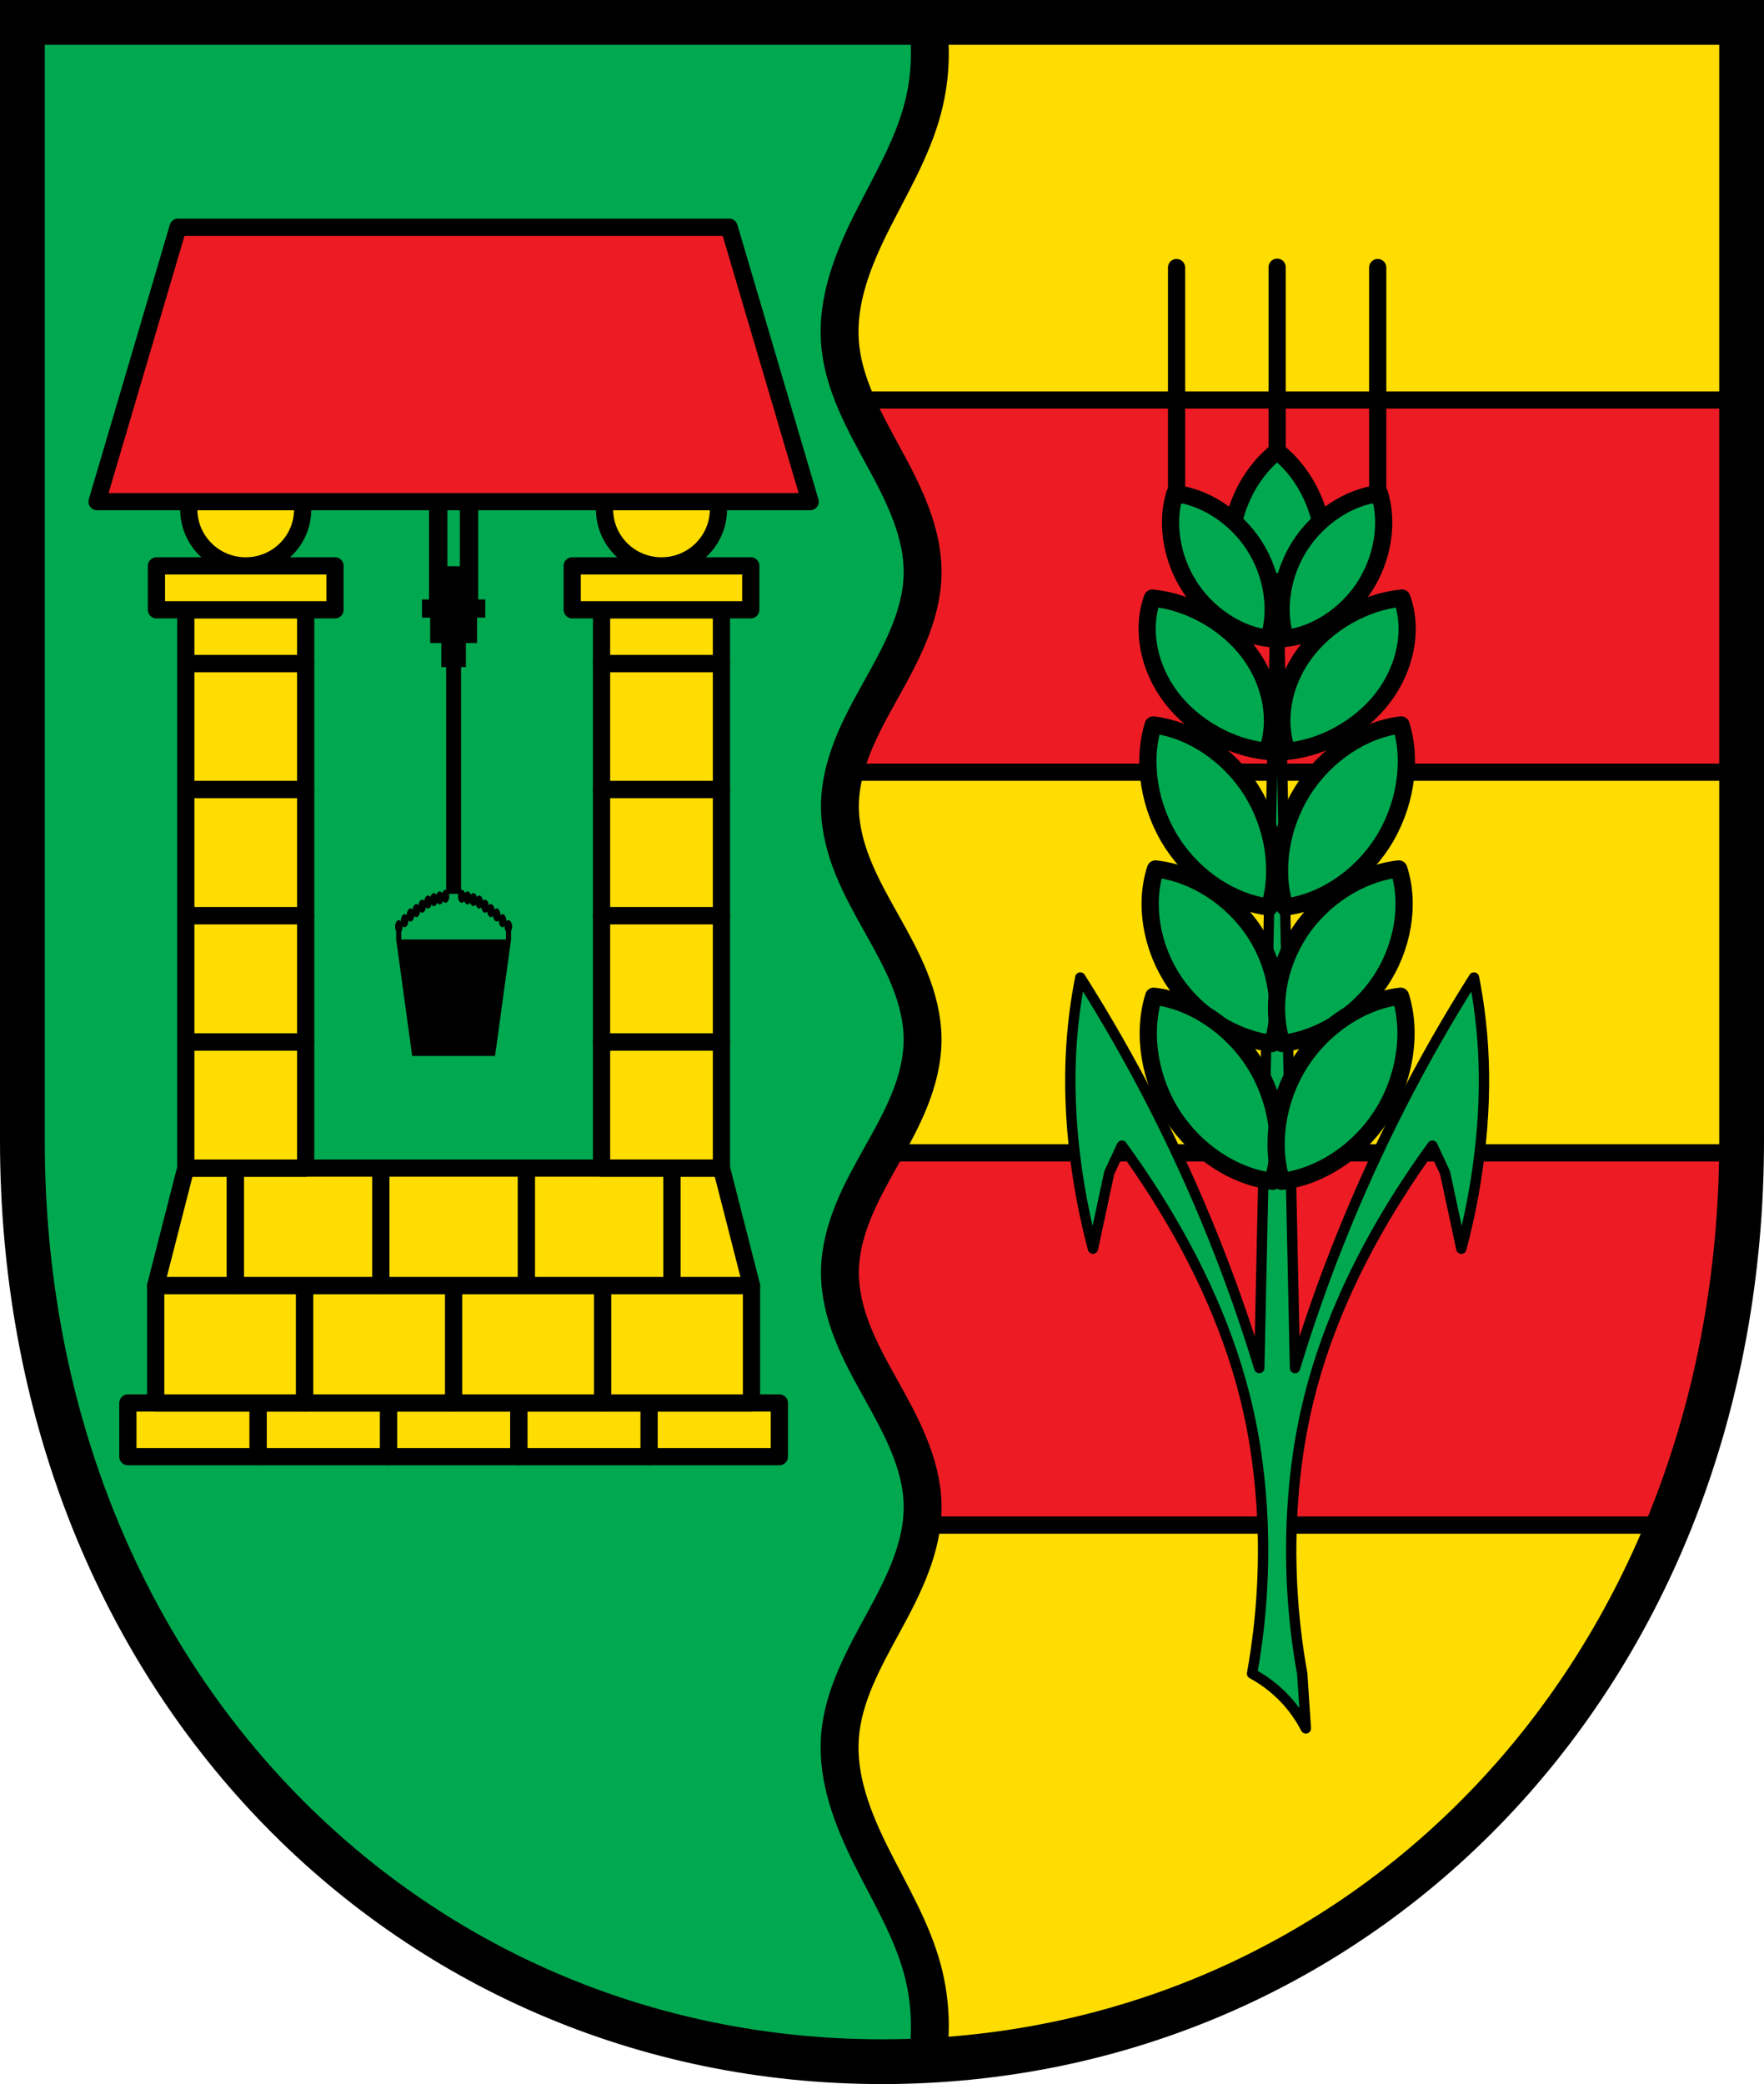
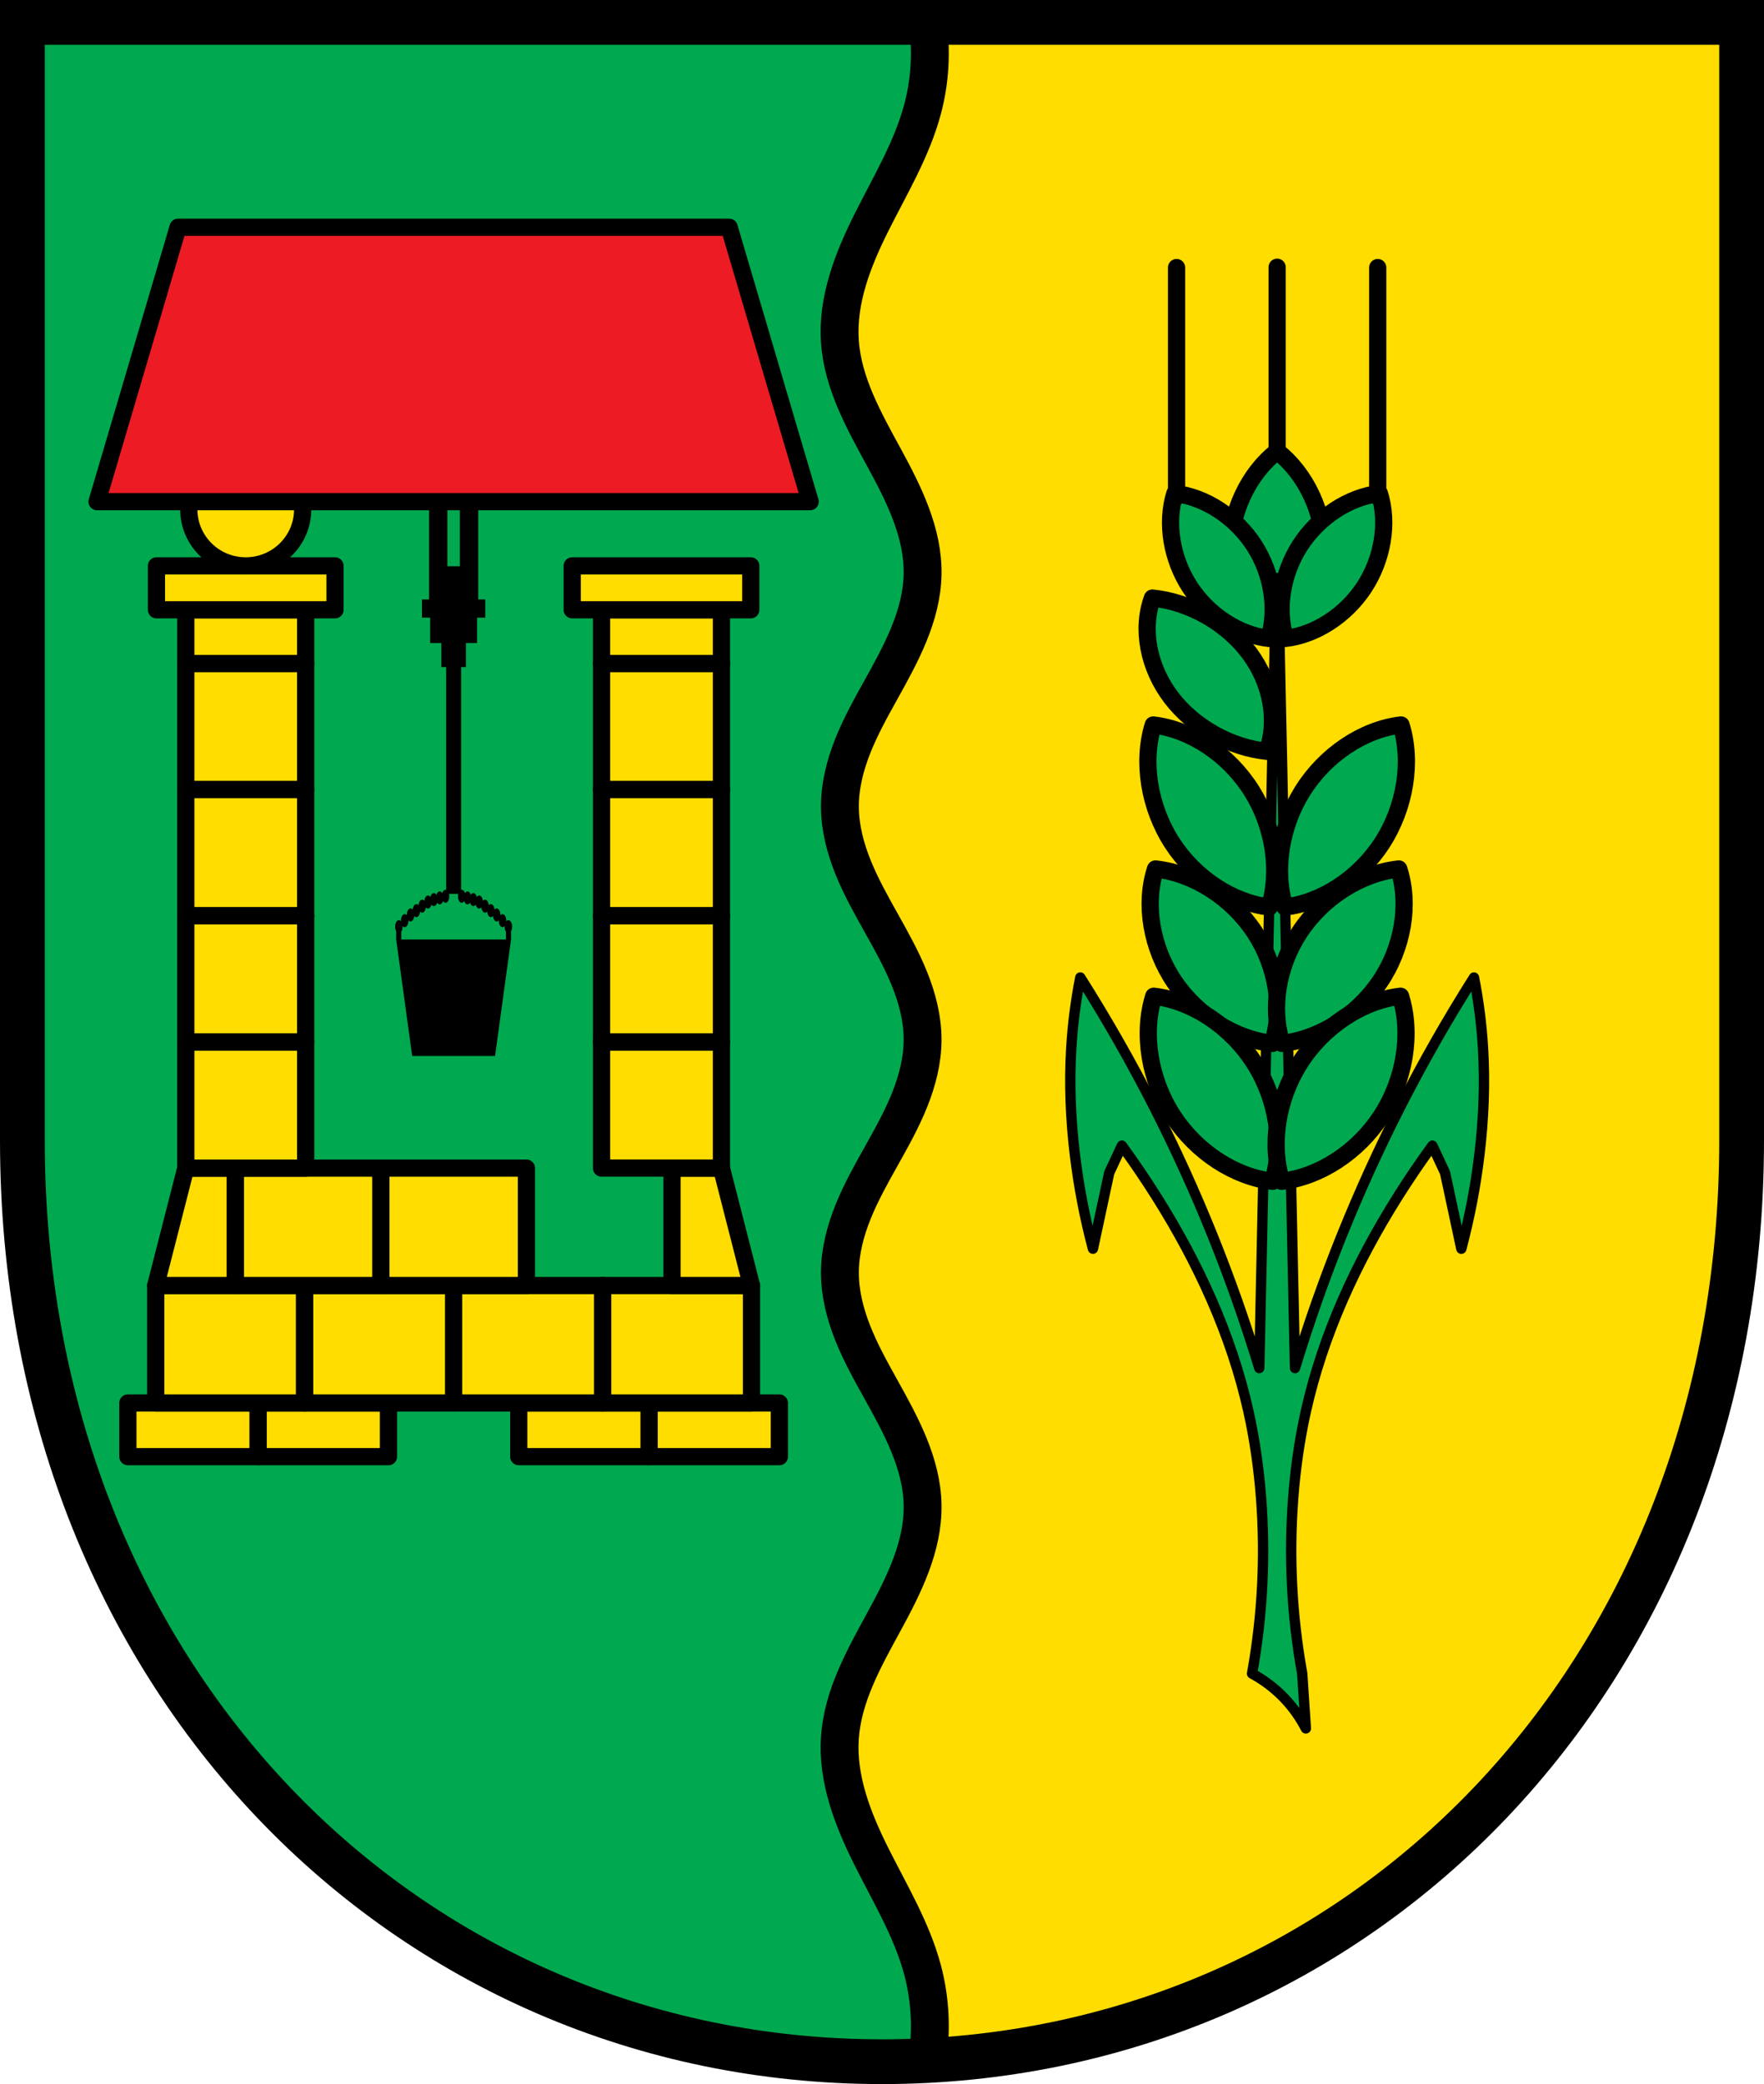
<svg xmlns="http://www.w3.org/2000/svg" xmlns:ns1="http://www.inkscape.org/namespaces/inkscape" xmlns:ns2="http://sodipodi.sourceforge.net/DTD/sodipodi-0.dtd" width="135.574mm" height="160.146mm" viewBox="0 0 135.574 160.146" version="1.1" id="svg865" ns1:version="0.92.5 (2060ec1f9f, 2020-04-08)" ns2:docname="DEU Meinborn COA.svg">
  <defs id="defs859">
    <ns1:path-effect effect="spiro" id="path-effect3859" is_visible="true" />
    <ns1:path-effect effect="spiro" id="path-effect3854" is_visible="true" />
    <ns1:path-effect effect="spiro" id="path-effect3831" is_visible="true" />
    <ns1:path-effect effect="spiro" id="path-effect3710" is_visible="true" />
    <ns1:path-effect effect="spiro" id="path-effect3644" is_visible="true" />
    <ns1:path-effect effect="spiro" id="path-effect3636" is_visible="true" />
    <ns1:path-effect effect="spiro" id="path-effect3544" is_visible="true" />
    <ns1:path-effect effect="spiro" id="path-effect3466" is_visible="true" />
    <ns1:path-effect effect="spiro" id="path-effect3544-2" is_visible="true" />
    <ns1:path-effect effect="spiro" id="path-effect3644-8" is_visible="true" />
    <ns1:path-effect effect="spiro" id="path-effect3644-3" is_visible="true" />
    <ns1:path-effect effect="spiro" id="path-effect3636-0" is_visible="true" />
    <ns1:path-effect effect="spiro" id="path-effect1727-0-1" is_visible="true" />
    <ns1:path-effect effect="spiro" id="path-effect1731-8-3" is_visible="true" />
    <ns1:path-effect effect="spiro" id="path-effect1727-3" is_visible="true" />
    <ns1:path-effect effect="spiro" id="path-effect1731-7" is_visible="true" />
    <ns1:path-effect effect="spiro" id="path-effect841-8" is_visible="true" />
    <ns1:path-effect effect="skeletal" id="path-effect6414" is_visible="true" lpeversion="1" pattern="m 26507.414,27761.564 c 0,-13.157 10.678,-23.835 23.835,-23.835 13.157,0 23.835,10.678 23.835,23.835 0,13.157 -10.678,23.835 -23.835,23.835 -13.157,0 -23.835,-10.678 -23.835,-23.835 z" copytype="single_stretched" prop_scale="0.08" scale_y_rel="false" spacing="0" normal_offset="0" tang_offset="0" prop_units="false" vertical_pattern="false" hide_knot="false" fuse_tolerance="0" />
    <ns1:path-effect effect="spiro" id="path-effect3831-5" is_visible="true" />
    <ns1:path-effect effect="spiro" id="path-effect3859-0" is_visible="true" />
  </defs>
  <ns2:namedview id="base" pagecolor="#ffffff" bordercolor="#666666" borderopacity="1.0" ns1:pageopacity="0.0" ns1:pageshadow="2" ns1:zoom="1.310148" ns1:cx="256.20242" ns1:cy="302.63755" ns1:document-units="mm" ns1:current-layer="layer1" showgrid="false" ns1:window-width="1920" ns1:window-height="1046" ns1:window-x="-11" ns1:window-y="-11" ns1:window-maximized="1" fit-margin-top="0" fit-margin-left="0" fit-margin-right="0" fit-margin-bottom="0" ns1:snap-global="false" ns1:snap-midpoints="true" ns1:snap-smooth-nodes="true" />
  <g ns1:label="Ebene 1" ns1:groupmode="layer" id="layer1" transform="translate(10.762,169.931)">
    <path style="opacity:1;fill:#00a94f;fill-opacity:1;fill-rule:evenodd;stroke:none;stroke-width:3.44;stroke-linecap:round;stroke-linejoin:miter;stroke-miterlimit:4;stroke-dasharray:none;stroke-opacity:1;paint-order:fill markers stroke" d="m -9.042,-168.211 v 85.912 c 0,41.282 29.466,70.794 66.067,70.794 36.601,0 66.067,-29.511 66.067,-70.794 v -85.912 z" id="rect953-3-5" ns1:connector-curvature="0" ns2:nodetypes="cssscc" />
    <path style="fill:#ffdd00;fill-opacity:1;stroke:none;stroke-width:2.91;stroke-linecap:round;stroke-linejoin:round;stroke-miterlimit:4;stroke-dasharray:none;stroke-opacity:1" d="m 60.537,-168.211 c 0.311,2.217 0.185,4.497 -0.392,6.661 -0.822,3.088 -2.502,5.864 -3.932,8.721 -1.43,2.858 -2.646,5.967 -2.423,9.154 0.223,3.187 1.851,6.079 3.38,8.884 1.529,2.805 3.034,5.798 2.975,8.992 -0.059,3.197 -1.673,6.131 -3.23,8.924 -0.778,1.397 -1.555,2.8 -2.144,4.287 -0.589,1.486 -0.989,3.066 -0.981,4.665 0.007,1.599 0.421,3.176 1.021,4.658 0.6,1.482 1.385,2.882 2.166,4.277 0.782,1.395 1.565,2.796 2.162,4.279 0.597,1.484 1.006,3.062 1.006,4.661 0,1.599 -0.409,3.177 -1.006,4.661 -0.597,1.484 -1.38,2.884 -2.162,4.279 -0.782,1.395 -1.566,2.794 -2.166,4.277 -0.6,1.482 -1.014,3.059 -1.021,4.658 -0.007,1.599 0.392,3.178 0.981,4.665 0.589,1.486 1.365,2.89 2.144,4.287 1.556,2.793 3.171,5.727 3.23,8.924 0.059,3.194 -1.446,6.187 -2.975,8.992 -1.529,2.805 -3.156,5.696 -3.38,8.883 -0.223,3.188 0.993,6.297 2.423,9.154 1.43,2.858 3.11,5.634 3.932,8.721 0.601,2.258 0.714,4.642 0.35,6.95 34.975,-1.801 62.597,-30.735 62.597,-70.704 v -85.913 z" id="path3708-1" ns1:connector-curvature="0" />
-     <path style="opacity:1;fill:#ed1c24;fill-opacity:1;fill-rule:evenodd;stroke:#000000;stroke-width:5;stroke-linecap:round;stroke-linejoin:miter;stroke-miterlimit:4;stroke-dasharray:none;stroke-dashoffset:0;stroke-opacity:1;paint-order:normal" d="M 248.279 115.988 C 250.682 121.756 253.764 127.33 256.752 132.814 C 262.529 143.417 268.218 154.729 267.996 166.801 C 267.774 178.884 261.671 189.972 255.789 200.529 C 252.848 205.808 249.913 211.113 247.688 216.73 C 246.76 219.072 245.967 221.476 245.348 223.92 L 505.904 223.92 L 505.904 115.988 L 248.279 115.988 z M 256.812 334.303 C 256.55 334.773 256.289 335.245 256.025 335.715 C 253.071 340.988 250.106 346.276 247.838 351.879 C 245.57 357.482 244.006 363.44 243.979 369.484 C 243.951 375.527 245.462 381.498 247.688 387.115 C 249.913 392.733 252.848 398.04 255.789 403.318 C 261.671 413.876 267.774 424.964 267.996 437.047 C 268.028 438.792 267.926 440.519 267.729 442.232 L 484.988 442.232 C 498.096 409.83 505.499 373.493 505.871 334.303 L 256.812 334.303 z " transform="matrix(0.265,0,0,0.265,-10.762,-169.931)" id="rect3786" />
    <path style="fill:none;stroke:#000000;stroke-width:1.323;stroke-linecap:round;stroke-linejoin:miter;stroke-miterlimit:4;stroke-dasharray:none;stroke-opacity:1" d="m 87.394,-149.397 v 17.18" id="path4013-5" ns1:connector-curvature="0" />
    <path style="fill:none;stroke:#000000;stroke-width:2.91;stroke-linecap:round;stroke-linejoin:round;stroke-miterlimit:4;stroke-dasharray:none;stroke-opacity:1" d="m 60.537,-168.211 c 0.311,2.217 0.185,4.497 -0.392,6.661 -0.822,3.088 -2.502,5.864 -3.932,8.721 -1.43,2.858 -2.646,5.967 -2.423,9.154 0.223,3.187 1.851,6.079 3.38,8.884 1.529,2.805 3.034,5.798 2.975,8.992 -0.059,3.197 -1.673,6.131 -3.23,8.924 -0.778,1.397 -1.555,2.8 -2.144,4.287 -0.589,1.486 -0.989,3.066 -0.981,4.665 0.007,1.599 0.421,3.176 1.021,4.658 0.6,1.482 1.385,2.882 2.166,4.277 0.782,1.395 1.565,2.796 2.162,4.279 0.597,1.484 1.006,3.062 1.006,4.661 0,1.599 -0.409,3.177 -1.006,4.661 -0.597,1.484 -1.38,2.884 -2.162,4.279 -0.782,1.395 -1.566,2.794 -2.166,4.277 -0.6,1.482 -1.014,3.059 -1.021,4.658 -0.007,1.599 0.392,3.178 0.981,4.665 0.589,1.486 1.365,2.89 2.144,4.287 1.556,2.793 3.171,5.727 3.23,8.924 0.059,3.194 -1.446,6.187 -2.975,8.992 -1.529,2.805 -3.156,5.696 -3.38,8.883 -0.223,3.188 0.993,6.297 2.423,9.154 1.43,2.858 3.11,5.634 3.932,8.721 0.601,2.258 0.714,4.642 0.35,6.95 34.975,-1.801 62.597,-30.735 62.597,-70.704 v -85.913 z" id="path3708" ns1:connector-curvature="0" />
    <flowRoot xml:space="preserve" id="flowRoot2783" style="font-style:normal;font-weight:normal;font-size:26.667px;line-height:1.25;font-family:sans-serif;letter-spacing:0px;word-spacing:0px;fill:#000000;fill-opacity:1;stroke:none">
      <flowRegion id="flowRegion2785">
        <rect id="rect2787" width="4.055" height="56.766" x="1812.468" y="-35.759" />
      </flowRegion>
      <flowPara id="flowPara2789" />
    </flowRoot>
    <path style="opacity:1;fill:none;fill-opacity:1;fill-rule:evenodd;stroke:#000000;stroke-width:3.44;stroke-linecap:round;stroke-linejoin:miter;stroke-miterlimit:4;stroke-dasharray:none;stroke-opacity:1;paint-order:fill markers stroke" d="m -9.042,-168.211 v 85.912 c 0,41.282 29.466,70.794 66.067,70.794 36.601,0 66.067,-29.511 66.067,-70.794 v -85.912 z" id="rect953-3" ns1:connector-curvature="0" ns2:nodetypes="cssscc" />
    <path ns1:connector-curvature="0" style="fill:#00a94f;stroke:#000000;stroke-width:0.794;stroke-linecap:round;stroke-linejoin:round;stroke-miterlimit:4;stroke-dasharray:none;stroke-opacity:1;fill-opacity:1" d="m 87.394,-128.997 -1.373,64.191 c -2.093,-6.888 -4.793,-13.592 -8.058,-20.008 -1.741,-3.421 -3.643,-6.76 -5.697,-10.004 -0.353,1.788 -0.585,3.6 -0.695,5.419 -0.164,2.733 -0.049,5.479 0.278,8.197 0.294,2.437 0.758,4.853 1.389,7.225 l 1.251,-5.835 0.973,-2.084 c 0.923,1.267 1.804,2.564 2.64,3.89 3.214,5.097 5.776,10.652 7.086,16.534 0.489,2.195 0.802,4.427 0.973,6.669 0.342,4.498 0.108,9.039 -0.695,13.477 0.932,0.502 1.784,1.154 2.512,1.923 0.645,0.682 1.193,1.455 1.623,2.289 L 89.322,-41.325 c -0.803,-4.439 -1.037,-8.98 -0.695,-13.477 0.17,-2.242 0.484,-4.475 0.973,-6.669 1.31,-5.882 3.872,-11.436 7.086,-16.534 0.836,-1.326 1.717,-2.624 2.64,-3.89 l 0.973,2.084 1.251,5.835 c 0.631,-2.372 1.096,-4.788 1.389,-7.225 0.327,-2.718 0.442,-5.465 0.278,-8.197 -0.109,-1.819 -0.341,-3.631 -0.695,-5.419 -2.054,3.243 -3.956,6.582 -5.697,10.004 -3.265,6.416 -5.965,13.12 -8.058,20.008 z" id="path3829-3" />
    <path style="fill:#00a94f;stroke:#000000;stroke-width:1.323;stroke-linecap:butt;stroke-linejoin:round;stroke-miterlimit:4;stroke-dasharray:none;stroke-opacity:1;fill-opacity:1" d="m 87.394,-135.254 c -2.24,1.744 -3.635,4.759 -3.61,7.802 0.006,0.747 0.098,1.491 0.266,2.213 h 6.688 c 0.168,-0.722 0.26,-1.466 0.266,-2.213 0.025,-3.043 -1.37,-6.057 -3.61,-7.802 z" id="path3857-7" ns1:connector-curvature="0" />
    <path ns1:transform-center-y="5.2755264" ns1:transform-center-x="-3.6496354" ns1:connector-curvature="0" id="path3857-6-2" d="m 79.533,-132.009 c -0.714,2.252 -0.256,5.047 1.187,7.232 1.415,2.143 3.736,3.644 6.039,3.904 0.7,-2.209 0.275,-4.94 -1.105,-7.106 -1.408,-2.207 -3.772,-3.765 -6.12,-4.03 z" style="fill:#00a94f;stroke:#000000;stroke-width:1.323;stroke-linecap:butt;stroke-linejoin:round;stroke-miterlimit:4;stroke-dasharray:none;stroke-opacity:1;fill-opacity:1" />
    <path ns1:transform-center-y="5.579055" ns1:transform-center-x="-4.4571944" ns1:connector-curvature="0" id="path3857-6-8-5" d="m 77.807,-123.974 c -0.872,2.382 -0.312,5.337 1.449,7.648 1.728,2.266 4.563,3.853 7.375,4.129 0.855,-2.336 0.336,-5.225 -1.35,-7.514 -1.719,-2.334 -4.607,-3.981 -7.474,-4.262 z" style="fill:#00a94f;stroke:#000000;stroke-width:1.323;stroke-linecap:butt;stroke-linejoin:round;stroke-miterlimit:4;stroke-dasharray:none;stroke-opacity:1;fill-opacity:1" />
    <path ns1:transform-center-y="6.6274648" ns1:transform-center-x="-4.5110446" ns1:connector-curvature="0" id="path3857-6-8-2-2" d="m 77.87,-114.222 c -0.882,2.83 -0.316,6.34 1.467,9.085 1.749,2.692 4.618,4.578 7.464,4.905 0.866,-2.775 0.34,-6.207 -1.366,-8.927 -1.74,-2.773 -4.663,-4.729 -7.565,-5.063 z" style="fill:#00a94f;stroke:#000000;stroke-width:1.323;stroke-linecap:butt;stroke-linejoin:round;stroke-miterlimit:4;stroke-dasharray:none;stroke-opacity:1;fill-opacity:1" />
    <path ns1:transform-center-y="6.3515547" ns1:transform-center-x="-4.5379633" ns1:connector-curvature="0" id="path3857-6-8-2-0-8" d="m 78.047,-103.159 c -0.888,2.712 -0.318,6.076 1.475,8.707 1.759,2.58 4.645,4.387 7.509,4.701 0.871,-2.66 0.342,-5.948 -1.374,-8.555 -1.75,-2.658 -4.691,-4.533 -7.61,-4.852 z" style="fill:#00a94f;stroke:#000000;stroke-width:1.323;stroke-linecap:butt;stroke-linejoin:round;stroke-miterlimit:4;stroke-dasharray:none;stroke-opacity:1;fill-opacity:1" />
    <path ns1:transform-center-y="6.7378581" ns1:transform-center-x="-4.6186428" ns1:connector-curvature="0" id="path3857-6-8-2-0-5-8" d="m 77.909,-93.378 c -0.904,2.877 -0.324,6.445 1.502,9.236 1.79,2.737 4.728,4.654 7.642,4.987 0.886,-2.822 0.348,-6.31 -1.399,-9.075 -1.781,-2.819 -4.774,-4.808 -7.745,-5.148 z" style="fill:#00a94f;stroke:#000000;stroke-width:1.323;stroke-linecap:butt;stroke-linejoin:round;stroke-miterlimit:4;stroke-dasharray:none;stroke-opacity:1;fill-opacity:1" />
    <path style="fill:#00a94f;stroke:#000000;stroke-width:1.323;stroke-linecap:butt;stroke-linejoin:round;stroke-miterlimit:4;stroke-dasharray:none;stroke-opacity:1;fill-opacity:1" d="m 95.254,-132.009 c 0.714,2.252 0.256,5.047 -1.187,7.232 -1.415,2.143 -3.736,3.644 -6.039,3.904 -0.7,-2.209 -0.275,-4.94 1.105,-7.106 1.408,-2.207 3.772,-3.765 6.12,-4.03 z" id="path3857-6-9-9" ns1:connector-curvature="0" ns1:transform-center-x="-3.6496354" ns1:transform-center-y="5.2755264" />
-     <path style="fill:#00a94f;stroke:#000000;stroke-width:1.323;stroke-linecap:butt;stroke-linejoin:round;stroke-miterlimit:4;stroke-dasharray:none;stroke-opacity:1;fill-opacity:1" d="m 96.981,-123.974 c 0.872,2.382 0.312,5.337 -1.449,7.648 -1.728,2.266 -4.563,3.853 -7.375,4.129 -0.855,-2.336 -0.336,-5.225 1.35,-7.514 1.719,-2.334 4.607,-3.981 7.474,-4.262 z" id="path3857-6-8-3-4" ns1:connector-curvature="0" ns1:transform-center-x="-4.4571944" ns1:transform-center-y="5.579055" />
    <path style="fill:#00a94f;stroke:#000000;stroke-width:1.323;stroke-linecap:butt;stroke-linejoin:round;stroke-miterlimit:4;stroke-dasharray:none;stroke-opacity:1;fill-opacity:1" d="m 96.918,-114.222 c 0.882,2.83 0.316,6.34 -1.467,9.085 -1.749,2.692 -4.618,4.578 -7.464,4.905 -0.866,-2.775 -0.34,-6.207 1.366,-8.927 1.74,-2.773 4.663,-4.729 7.565,-5.063 z" id="path3857-6-8-2-4-2" ns1:connector-curvature="0" ns1:transform-center-x="-4.5110446" ns1:transform-center-y="6.6274648" />
    <path style="fill:#00a94f;stroke:#000000;stroke-width:1.323;stroke-linecap:butt;stroke-linejoin:round;stroke-miterlimit:4;stroke-dasharray:none;stroke-opacity:1;fill-opacity:1" d="m 96.741,-103.159 c 0.888,2.712 0.318,6.076 -1.475,8.707 -1.759,2.58 -4.645,4.387 -7.509,4.701 -0.871,-2.66 -0.342,-5.948 1.374,-8.555 1.75,-2.658 4.691,-4.533 7.61,-4.852 z" id="path3857-6-8-2-0-7-0" ns1:connector-curvature="0" ns1:transform-center-x="-4.5379633" ns1:transform-center-y="6.3515547" />
    <path style="fill:#00a94f;stroke:#000000;stroke-width:1.323;stroke-linecap:butt;stroke-linejoin:round;stroke-miterlimit:4;stroke-dasharray:none;stroke-opacity:1;fill-opacity:1" d="m 96.879,-93.378 c 0.904,2.877 0.324,6.445 -1.502,9.236 -1.79,2.737 -4.728,4.654 -7.642,4.987 -0.886,-2.822 -0.348,-6.31 1.399,-9.075 1.781,-2.819 4.774,-4.808 7.745,-5.148 z" id="path3857-6-8-2-0-5-7-0" ns1:connector-curvature="0" ns1:transform-center-x="-4.6186428" ns1:transform-center-y="6.7378581" />
    <path style="fill:none;stroke:#000000;stroke-width:1.323;stroke-linecap:round;stroke-linejoin:miter;stroke-miterlimit:4;stroke-dasharray:none;stroke-opacity:1" d="m 95.124,-149.371 v 17.609" id="path4013-0-7" ns1:connector-curvature="0" />
    <path style="fill:none;stroke:#000000;stroke-width:1.323;stroke-linecap:round;stroke-linejoin:miter;stroke-miterlimit:4;stroke-dasharray:none;stroke-opacity:1" d="m 79.664,-149.371 v 17.609" id="path4013-8-2" ns1:connector-curvature="0" />
    <rect style="opacity:1;fill:#ffdd00;fill-opacity:1;fill-rule:evenodd;stroke:#000000;stroke-width:1.323;stroke-linecap:round;stroke-linejoin:round;stroke-miterlimit:4;stroke-dasharray:none;stroke-dashoffset:0;stroke-opacity:1;paint-order:normal" id="rect4200" width="10.014" height="4.125" x="-0.934" y="-62.123" />
    <rect style="opacity:1;fill:#ffdd00;fill-opacity:1;fill-rule:evenodd;stroke:#000000;stroke-width:1.323;stroke-linecap:round;stroke-linejoin:round;stroke-miterlimit:4;stroke-dasharray:none;stroke-dashoffset:0;stroke-opacity:1;paint-order:normal" id="rect4200-8" width="10.014" height="4.125" x="39.122" y="-62.123" />
    <rect style="opacity:1;fill:#ffdd00;fill-opacity:1;fill-rule:evenodd;stroke:#000000;stroke-width:1.323;stroke-linecap:round;stroke-linejoin:round;stroke-miterlimit:4;stroke-dasharray:none;stroke-dashoffset:0;stroke-opacity:1;paint-order:normal" id="rect4200-9" width="10.014" height="4.125" x="29.108" y="-62.123" />
-     <rect style="opacity:1;fill:#ffdd00;fill-opacity:1;fill-rule:evenodd;stroke:#000000;stroke-width:1.323;stroke-linecap:round;stroke-linejoin:round;stroke-miterlimit:4;stroke-dasharray:none;stroke-dashoffset:0;stroke-opacity:1;paint-order:normal" id="rect4200-91" width="10.014" height="4.125" x="19.094" y="-62.123" />
    <rect style="opacity:1;fill:#ffdd00;fill-opacity:1;fill-rule:evenodd;stroke:#000000;stroke-width:1.323;stroke-linecap:round;stroke-linejoin:round;stroke-miterlimit:4;stroke-dasharray:none;stroke-dashoffset:0;stroke-opacity:1;paint-order:normal" id="rect4200-95" width="10.014" height="4.125" x="9.08" y="-62.123" />
    <rect style="opacity:1;fill:#ffdd00;fill-opacity:1;fill-rule:evenodd;stroke:#000000;stroke-width:1.323;stroke-linecap:round;stroke-linejoin:round;stroke-miterlimit:4;stroke-dasharray:none;stroke-dashoffset:0;stroke-opacity:1;paint-order:normal" id="rect4235" width="11.447" height="9.024" x="1.206" y="-71.147" />
    <rect style="opacity:1;fill:#ffdd00;fill-opacity:1;fill-rule:evenodd;stroke:#000000;stroke-width:1.323;stroke-linecap:round;stroke-linejoin:round;stroke-miterlimit:4;stroke-dasharray:none;stroke-dashoffset:0;stroke-opacity:1;paint-order:normal" id="rect4235-2" width="11.447" height="9.024" x="35.548" y="-71.147" />
    <rect style="opacity:1;fill:#ffdd00;fill-opacity:1;fill-rule:evenodd;stroke:#000000;stroke-width:1.323;stroke-linecap:round;stroke-linejoin:round;stroke-miterlimit:4;stroke-dasharray:none;stroke-dashoffset:0;stroke-opacity:1;paint-order:normal" id="rect4235-9" width="11.447" height="9.024" x="24.101" y="-71.147" />
    <rect style="opacity:1;fill:#ffdd00;fill-opacity:1;fill-rule:evenodd;stroke:#000000;stroke-width:1.323;stroke-linecap:round;stroke-linejoin:round;stroke-miterlimit:4;stroke-dasharray:none;stroke-dashoffset:0;stroke-opacity:1;paint-order:normal" id="rect4235-1" width="11.447" height="9.024" x="12.653" y="-71.147" />
    <rect style="opacity:1;fill:#ffdd00;fill-opacity:1;fill-rule:evenodd;stroke:#000000;stroke-width:1.323;stroke-linecap:round;stroke-linejoin:round;stroke-miterlimit:4;stroke-dasharray:none;stroke-dashoffset:0;stroke-opacity:1;paint-order:normal" id="rect4235-0" width="11.19" height="9.024" x="18.506" y="-80.171" />
-     <rect style="opacity:1;fill:#ffdd00;fill-opacity:1;fill-rule:evenodd;stroke:#000000;stroke-width:1.323;stroke-linecap:round;stroke-linejoin:round;stroke-miterlimit:4;stroke-dasharray:none;stroke-dashoffset:0;stroke-opacity:1;paint-order:normal" id="rect4235-3" width="11.19" height="9.024" x="29.696" y="-80.171" />
    <rect style="opacity:1;fill:#ffdd00;fill-opacity:1;fill-rule:evenodd;stroke:#000000;stroke-width:1.323;stroke-linecap:round;stroke-linejoin:round;stroke-miterlimit:4;stroke-dasharray:none;stroke-dashoffset:0;stroke-opacity:1;paint-order:normal" id="rect4235-5" width="11.19" height="9.024" x="7.316" y="-80.171" />
    <path ns1:connector-curvature="0" style="fill:#ffdd00;stroke:#000000;stroke-width:1.323;stroke-linecap:butt;stroke-linejoin:round;stroke-miterlimit:4;stroke-dasharray:none;stroke-opacity:1;fill-opacity:1" d="m 3.517,-80.171 -2.311,9.024 h 6.111 v -9.024 z" id="path4292" />
    <path ns1:connector-curvature="0" style="fill:#ffdd00;stroke:#000000;stroke-width:1.323;stroke-linecap:butt;stroke-linejoin:round;stroke-miterlimit:4;stroke-dasharray:none;stroke-opacity:1;fill-opacity:1" d="m 44.685,-80.171 2.311,9.024 H 40.885 v -9.024 z" id="path4292-6" />
    <rect style="opacity:1;fill:#ffdd00;fill-opacity:1;fill-rule:evenodd;stroke:#000000;stroke-width:1.323;stroke-linecap:round;stroke-linejoin:round;stroke-miterlimit:4;stroke-dasharray:none;stroke-dashoffset:0;stroke-opacity:1;paint-order:normal" id="rect4312" width="9.214" height="9.694" x="3.517" y="-89.865" />
    <rect style="opacity:1;fill:#ffdd00;fill-opacity:1;fill-rule:evenodd;stroke:#000000;stroke-width:1.323;stroke-linecap:round;stroke-linejoin:round;stroke-miterlimit:4;stroke-dasharray:none;stroke-dashoffset:0;stroke-opacity:1;paint-order:normal" id="rect4312-5" width="9.214" height="9.694" x="3.517" y="-118.949" />
    <rect style="opacity:1;fill:#ffdd00;fill-opacity:1;fill-rule:evenodd;stroke:#000000;stroke-width:1.323;stroke-linecap:round;stroke-linejoin:round;stroke-miterlimit:4;stroke-dasharray:none;stroke-dashoffset:0;stroke-opacity:1;paint-order:normal" id="rect4312-4" width="9.214" height="9.694" x="3.517" y="-109.254" />
    <rect style="opacity:1;fill:#ffdd00;fill-opacity:1;fill-rule:evenodd;stroke:#000000;stroke-width:1.323;stroke-linecap:round;stroke-linejoin:round;stroke-miterlimit:4;stroke-dasharray:none;stroke-dashoffset:0;stroke-opacity:1;paint-order:normal" id="rect4312-56" width="9.214" height="9.694" x="3.517" y="-99.56" />
    <path style="opacity:1;fill:#ffdd00;fill-opacity:1;fill-rule:evenodd;stroke:#000000;stroke-width:1.323;stroke-linecap:round;stroke-linejoin:round;stroke-miterlimit:4;stroke-dasharray:none;stroke-dashoffset:0;stroke-opacity:1;paint-order:normal" d="m 3.517,-123.073 v 4.125 h 9.214 v -4.125 z" id="rect4312-51" ns1:connector-curvature="0" />
    <rect style="opacity:1;fill:#ffdd00;fill-opacity:1;fill-rule:evenodd;stroke:#000000;stroke-width:1.323;stroke-linecap:round;stroke-linejoin:round;stroke-miterlimit:4;stroke-dasharray:none;stroke-dashoffset:0;stroke-opacity:1;paint-order:normal" id="rect4312-8" width="9.214" height="9.694" x="35.471" y="-89.866" />
    <rect style="opacity:1;fill:#ffdd00;fill-opacity:1;fill-rule:evenodd;stroke:#000000;stroke-width:1.323;stroke-linecap:round;stroke-linejoin:round;stroke-miterlimit:4;stroke-dasharray:none;stroke-dashoffset:0;stroke-opacity:1;paint-order:normal" id="rect4312-5-3" width="9.214" height="9.694" x="35.471" y="-118.949" />
    <rect style="opacity:1;fill:#ffdd00;fill-opacity:1;fill-rule:evenodd;stroke:#000000;stroke-width:1.323;stroke-linecap:round;stroke-linejoin:round;stroke-miterlimit:4;stroke-dasharray:none;stroke-dashoffset:0;stroke-opacity:1;paint-order:normal" id="rect4312-4-0" width="9.214" height="9.694" x="35.471" y="-109.254" />
    <rect style="opacity:1;fill:#ffdd00;fill-opacity:1;fill-rule:evenodd;stroke:#000000;stroke-width:1.323;stroke-linecap:round;stroke-linejoin:round;stroke-miterlimit:4;stroke-dasharray:none;stroke-dashoffset:0;stroke-opacity:1;paint-order:normal" id="rect4312-56-2" width="9.214" height="9.694" x="35.471" y="-99.56" />
    <path style="opacity:1;fill:#ffdd00;fill-opacity:1;fill-rule:evenodd;stroke:#000000;stroke-width:1.323;stroke-linecap:round;stroke-linejoin:round;stroke-miterlimit:4;stroke-dasharray:none;stroke-dashoffset:0;stroke-opacity:1;paint-order:normal" d="m 35.471,-123.074 v 4.125 h 9.214 v -4.125 z" id="rect4312-51-2" ns1:connector-curvature="0" />
    <rect style="opacity:1;fill:#ffdd00;fill-opacity:1;fill-rule:evenodd;stroke:#000000;stroke-width:1.323;stroke-linecap:round;stroke-linejoin:round;stroke-miterlimit:4;stroke-dasharray:none;stroke-dashoffset:0;stroke-opacity:1;paint-order:normal" id="rect4387" width="13.724" height="3.374" x="1.262" y="-126.447" />
    <rect style="opacity:1;fill:#ffdd00;fill-opacity:1;fill-rule:evenodd;stroke:#000000;stroke-width:1.323;stroke-linecap:round;stroke-linejoin:round;stroke-miterlimit:4;stroke-dasharray:none;stroke-dashoffset:0;stroke-opacity:1;paint-order:normal" id="rect4387-7" width="13.724" height="3.374" x="33.216" y="-126.447" />
    <ellipse style="opacity:1;fill:#ffdd00;fill-opacity:1;fill-rule:evenodd;stroke:#000000;stroke-width:1.323;stroke-linecap:round;stroke-linejoin:round;stroke-miterlimit:4;stroke-dasharray:none;stroke-dashoffset:0;stroke-opacity:1;paint-order:normal" id="path4404" cx="8.124" cy="-130.794" rx="4.376" ry="4.347" />
-     <ellipse style="opacity:1;fill:#ffdd00;fill-opacity:1;fill-rule:evenodd;stroke:#000000;stroke-width:1.323;stroke-linecap:round;stroke-linejoin:round;stroke-miterlimit:4;stroke-dasharray:none;stroke-dashoffset:0;stroke-opacity:1;paint-order:normal" id="path4404-6" cx="40.078" cy="-130.794" rx="4.376" ry="4.347" />
    <path style="opacity:1;fill:#ed1c24;fill-opacity:1;fill-rule:evenodd;stroke:#000000;stroke-width:1.323;stroke-linecap:round;stroke-linejoin:round;stroke-miterlimit:4;stroke-dasharray:none;stroke-dashoffset:0;stroke-opacity:1;paint-order:normal" d="m 2.924,-152.47 -6.226,21.089 h 6.226 42.353 6.226 l -6.226,-21.089 z" id="rect4421" ns1:connector-curvature="0" />
    <path ns1:connector-curvature="0" style="opacity:1;fill:#000000;fill-opacity:1;fill-rule:evenodd;stroke:none;stroke-width:0.053;stroke-linecap:round;stroke-linejoin:miter;stroke-miterlimit:4;stroke-dasharray:none;stroke-dashoffset:0;stroke-opacity:1;paint-order:normal" d="m 22.212,-130.894 v 4.478 0.637 1.91 h -0.541 v 1.401 h 0.626 v 1.952 h 0.859 v 1.847 h 0.372 v 17.118 a 0.287,0.499 0 0 0 -0.048,-0.007 0.287,0.499 0 0 0 -0.253,0.263 0.287,0.499 0 0 0 -0.196,-0.136 0.287,0.499 0 0 0 -0.253,0.263 0.287,0.499 0 0 0 -0.196,-0.136 0.287,0.499 0 0 0 -0.264,0.305 0.287,0.499 0 0 0 -0.184,-0.117 0.287,0.499 0 0 0 -0.282,0.411 0.287,0.499 0 0 0 -0.166,-0.093 0.287,0.499 0 0 0 -0.284,0.434 0.287,0.499 0 0 0 -0.164,-0.091 0.287,0.499 0 0 0 -0.283,0.424 0.287,0.499 0 0 0 -0.166,-0.092 0.287,0.499 0 0 0 -0.286,0.499 0.287,0.499 0 0 0 0,0.027 0.287,0.499 0 0 0 -0.162,-0.087 0.287,0.499 0 0 0 -0.287,0.499 0.287,0.499 0 0 0 0.002,0.051 0.287,0.499 0 0 0 -0.164,-0.089 0.287,0.499 0 0 0 -0.286,0.499 0.287,0.499 0 0 0 0.08,0.343 v 0.64 l 1.231,8.957 h 3.184 3.184 l 1.231,-8.957 v -0.639 a 0.287,0.499 0 0 0 0.08,-0.344 0.287,0.499 0 0 0 -0.286,-0.499 0.287,0.499 0 0 0 -0.164,0.089 0.287,0.499 0 0 0 0.002,-0.051 0.287,0.499 0 0 0 -0.287,-0.499 0.287,0.499 0 0 0 -0.162,0.087 0.287,0.499 0 0 0 0,-0.027 0.287,0.499 0 0 0 -0.286,-0.499 0.287,0.499 0 0 0 -0.165,0.092 0.287,0.499 0 0 0 -0.283,-0.424 0.287,0.499 0 0 0 -0.165,0.091 0.287,0.499 0 0 0 -0.284,-0.434 0.287,0.499 0 0 0 -0.166,0.093 0.287,0.499 0 0 0 -0.283,-0.411 0.287,0.499 0 0 0 -0.184,0.117 0.287,0.499 0 0 0 -0.264,-0.305 0.287,0.499 0 0 0 -0.196,0.136 0.287,0.499 0 0 0 -0.252,-0.263 0.287,0.499 0 0 0 -0.196,0.136 0.287,0.499 0 0 0 -0.252,-0.263 0.287,0.499 0 0 0 -0.048,0.007 v -17.118 h 0.372 v -1.847 h 0.859 v -1.952 h 0.626 v -1.401 h -0.542 v -1.91 h 0.001 v -5.115 H 24.579 v 4.478 h -0.955 v -4.478 z m 1.534,29.651 h 0.71 a 0.287,0.499 0 0 0 -0.02,0.184 0.287,0.499 0 0 0 0.286,0.499 0.287,0.499 0 0 0 0.196,-0.136 0.287,0.499 0 0 0 0.252,0.263 0.287,0.499 0 0 0 0.196,-0.135 0.287,0.499 0 0 0 0.253,0.263 0.287,0.499 0 0 0 0.184,-0.117 0.287,0.499 0 0 0 0.264,0.304 0.287,0.499 0 0 0 0.167,-0.093 0.287,0.499 0 0 0 0.282,0.411 0.287,0.499 0 0 0 0.164,-0.09 0.287,0.499 0 0 0 0.284,0.434 0.287,0.499 0 0 0 0.165,-0.092 0.287,0.499 0 0 0 0.283,0.424 0.287,0.499 0 0 0 0.162,-0.087 0.287,0.499 0 0 0 0.001,-5.29e-4 0.287,0.499 0 0 0 -0.001,0.028 0.287,0.499 0 0 0 0.287,0.499 0.287,0.499 0 0 0 0.164,-0.09 0.287,0.499 0 0 0 -0.002,0.052 0.287,0.499 0 0 0 0.103,0.382 v 0.602 H 24.101 20.076 v -0.6 a 0.287,0.499 0 0 0 0.103,-0.383 0.287,0.499 0 0 0 -0.002,-0.052 0.287,0.499 0 0 0 0.164,0.09 0.287,0.499 0 0 0 0.286,-0.499 0.287,0.499 0 0 0 -5.29e-4,-0.028 0.287,0.499 0 0 1 5.29e-4,5.29e-4 0.287,0.499 0 0 0 0.162,0.087 0.287,0.499 0 0 0 0.283,-0.424 0.287,0.499 0 0 0 0.166,0.092 0.287,0.499 0 0 0 0.284,-0.434 0.287,0.499 0 0 0 0.164,0.09 0.287,0.499 0 0 0 0.282,-0.411 0.287,0.499 0 0 0 0.167,0.093 0.287,0.499 0 0 0 0.264,-0.304 0.287,0.499 0 0 0 0.184,0.117 0.287,0.499 0 0 0 0.252,-0.263 0.287,0.499 0 0 0 0.196,0.135 0.287,0.499 0 0 0 0.252,-0.263 0.287,0.499 0 0 0 0.196,0.136 0.287,0.499 0 0 0 0.286,-0.499 0.287,0.499 0 0 0 -0.02,-0.184 z" id="rect4441" />
  </g>
</svg>